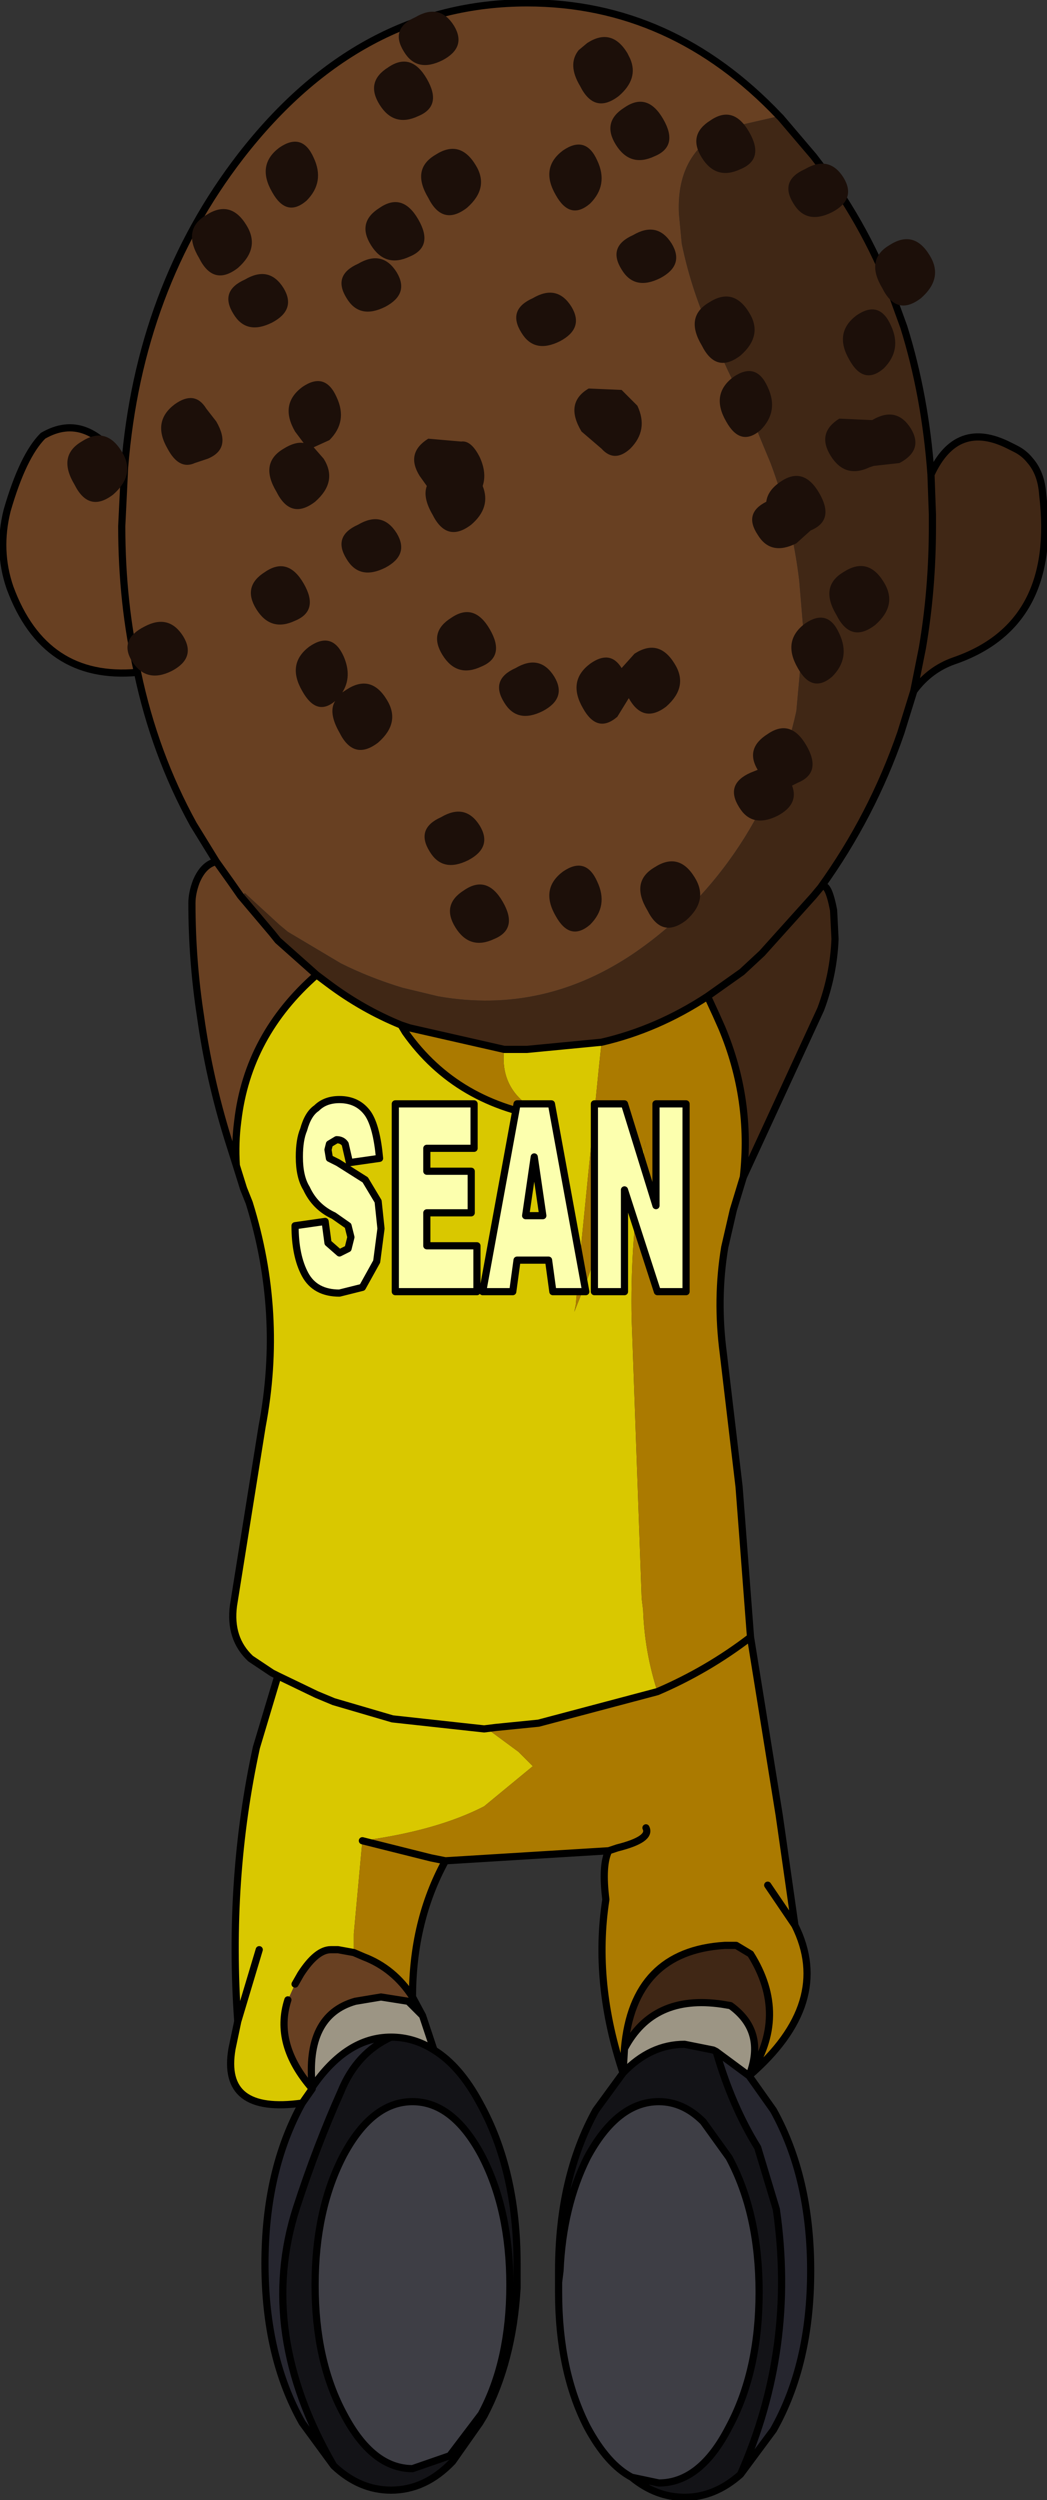
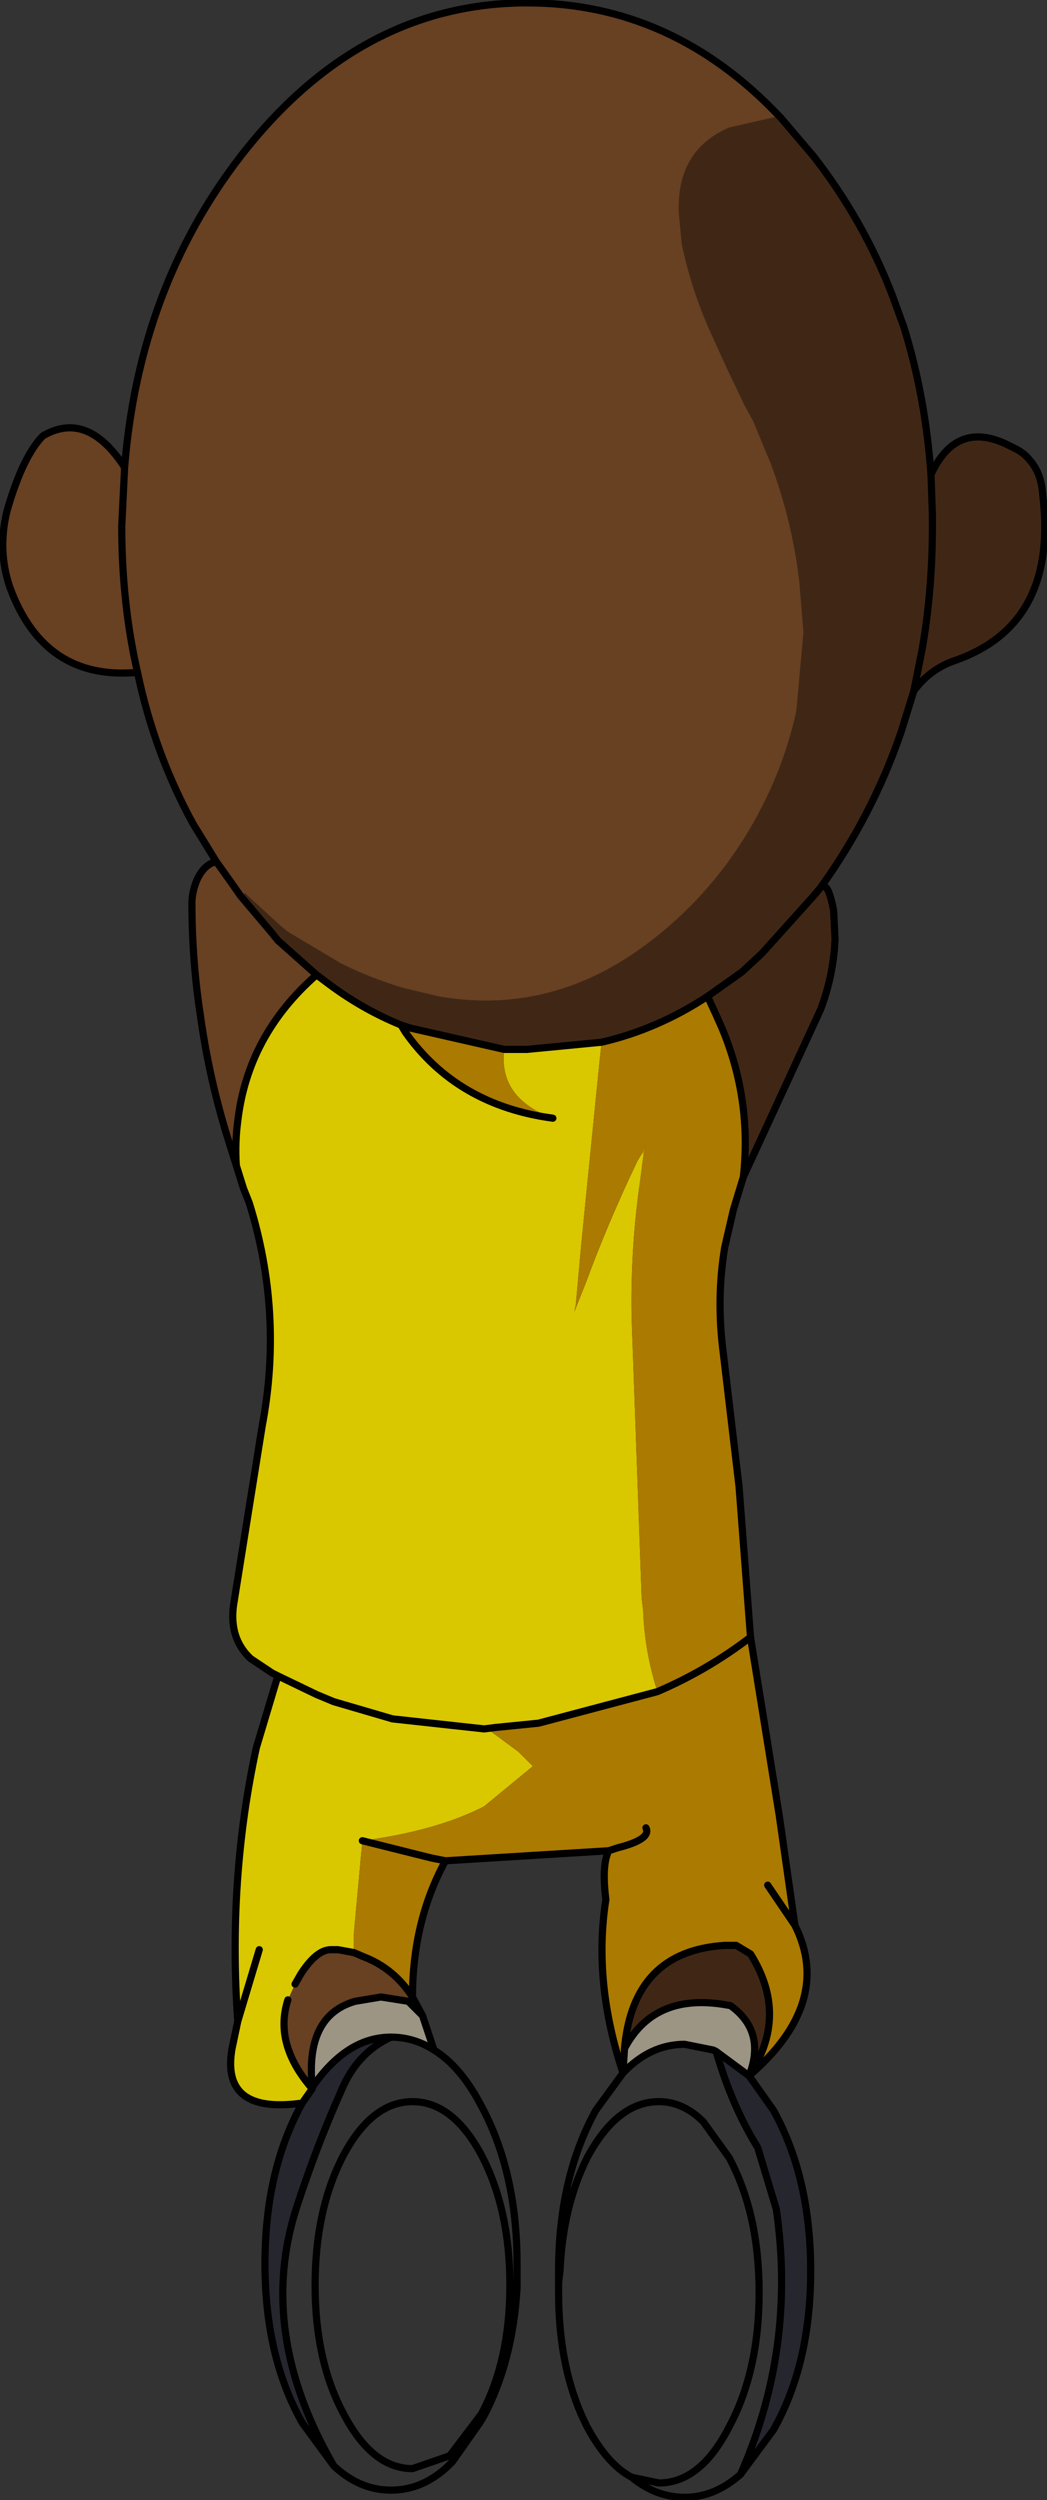
<svg xmlns="http://www.w3.org/2000/svg" height="87.2px" width="36.55px">
  <rect width="100%" height="100%" fill="#333333" stroke="none" />
  <g transform="matrix(1.0, 0.0, 0.0, 1.0, -9.45, 7.5)">
    <path d="M17.7 33.15 L17.4 32.2 Q16.75 30.1 16.45 27.95 16.15 26.0 16.15 24.0 16.15 23.65 16.3 23.25 16.55 22.65 17.0 22.55 L16.2 21.25 Q14.85 18.8 14.25 15.95 11.0 16.25 9.8 13.0 9.35 11.7 9.7 10.3 10.25 8.4 10.95 7.7 12.5 6.8 13.8 8.8 14.3 2.55 17.85 -2.05 22.0 -7.4 27.85 -7.4 32.9 -7.4 36.65 -3.45 L34.9 -3.05 Q33.05 -2.25 33.15 -0.05 L33.25 1.0 Q33.6 2.7 34.35 4.3 L34.85 5.4 35.45 6.65 35.75 7.2 36.1 8.05 36.35 8.65 Q37.1 10.65 37.35 12.75 L37.5 14.55 37.25 17.3 Q36.75 19.6 35.45 21.7 33.95 24.1 31.65 25.7 28.45 27.9 24.75 27.25 L23.5 26.95 Q22.35 26.6 21.35 26.1 L19.5 25.0 19.2 24.75 18.0 23.65 17.85 23.75 18.95 25.05 19.15 25.3 20.5 26.5 Q18.1 28.6 17.75 31.6 17.65 32.35 17.7 33.15 M30.45 28.85 L30.45 28.75 30.45 28.85 M17.0 22.55 L17.5 23.25 17.85 23.75 17.5 23.25 17.0 22.55 M13.8 8.8 L13.7 10.85 Q13.7 13.55 14.25 15.95 13.7 13.55 13.7 10.85 L13.8 8.8 M21.8 60.6 L22.15 60.75 Q23.2 61.15 23.85 62.15 L23.7 62.3 22.75 62.15 21.85 62.3 Q20.1 62.8 20.35 65.3 L20.35 65.35 Q19.0 63.8 19.5 62.25 L19.75 61.7 19.95 61.35 Q20.5 60.5 21.0 60.5 L21.25 60.5 21.8 60.6" fill="#684022" fill-rule="evenodd" stroke="none" />
    <path d="M36.65 -3.45 L36.7 -3.4 37.85 -2.05 Q39.6 0.2 40.6 2.8 L40.8 3.35 41.0 3.9 Q41.75 6.3 41.95 9.05 42.85 7.1 44.7 8.05 L44.9 8.15 Q45.2 8.3 45.4 8.55 45.8 9.0 45.85 9.75 46.4 14.3 42.75 15.55 41.9 15.85 41.35 16.6 L40.9 18.05 Q39.9 20.95 38.1 23.45 38.35 23.2 38.55 24.25 L38.6 25.25 Q38.55 26.5 38.1 27.7 L35.4 33.55 Q35.7 30.85 34.65 28.35 L34.45 27.9 34.15 27.25 Q32.4 28.4 30.45 28.85 L27.85 29.1 27.05 29.1 23.75 28.35 23.45 28.25 Q22.1 27.7 20.9 26.8 L20.5 26.5 19.15 25.3 18.95 25.05 17.85 23.75 18.0 23.65 19.2 24.75 19.5 25.0 21.35 26.1 Q22.35 26.6 23.5 26.95 L24.75 27.25 Q28.45 27.9 31.65 25.7 33.95 24.1 35.45 21.7 36.75 19.6 37.25 17.3 L37.5 14.55 37.35 12.75 Q37.1 10.65 36.35 8.65 L36.1 8.05 35.75 7.2 35.45 6.65 34.85 5.4 34.35 4.3 Q33.6 2.7 33.25 1.0 L33.15 -0.05 Q33.05 -2.25 34.9 -3.05 L36.65 -3.45 M30.45 28.85 L30.45 28.75 30.45 28.85 M41.35 16.6 L41.65 15.1 Q42.0 13.05 42.0 10.85 L42.0 10.45 41.95 9.05 42.0 10.45 42.0 10.85 Q42.0 13.05 41.65 15.1 L41.35 16.6 M38.1 23.45 L37.85 23.75 36.05 25.75 35.35 26.4 34.15 27.25 35.35 26.4 36.05 25.75 37.85 23.75 38.1 23.45 M31.25 63.95 Q31.55 60.55 34.75 60.35 L35.15 60.35 35.65 60.65 Q37.0 62.8 35.6 64.9 36.2 63.35 34.95 62.45 L34.65 62.4 Q32.25 62.05 31.25 63.95" fill="#402715" fill-rule="evenodd" stroke="none" />
    <path d="M20.0 65.85 Q17.15 66.25 17.55 63.95 L17.75 63.0 Q17.4 58.05 18.4 53.45 L19.15 50.95 18.95 50.85 18.2 50.35 Q17.45 49.65 17.6 48.5 L18.6 42.25 Q19.35 38.3 18.15 34.45 L17.95 33.95 17.7 33.15 Q17.65 32.35 17.75 31.6 18.1 28.6 20.5 26.5 L20.9 26.8 Q22.1 27.7 23.45 28.25 L23.6 28.5 Q25.4 31.05 28.75 31.5 26.85 30.8 27.05 29.1 L27.85 29.1 30.45 28.85 30.35 29.8 30.0 33.3 29.75 35.8 29.55 38.0 29.5 38.25 29.9 37.25 Q30.65 35.2 31.7 33.0 L31.85 32.75 31.9 32.7 32.0 32.25 31.95 32.5 31.8 33.65 Q31.45 36.05 31.5 38.5 L31.85 48.25 31.9 48.65 Q31.95 50.1 32.4 51.5 L28.25 52.6 26.75 52.75 26.6 52.9 27.55 53.6 28.05 54.1 26.35 55.5 Q24.7 56.35 22.1 56.7 L21.8 59.95 21.8 60.6 21.25 60.5 21.0 60.5 Q20.5 60.5 19.95 61.35 L19.75 61.7 19.5 62.25 Q19.0 63.8 20.35 65.35 L20.0 65.85 M26.75 52.75 L26.35 52.8 23.15 52.45 21.1 51.85 20.5 51.6 19.15 50.95 20.5 51.6 21.1 51.85 23.15 52.45 26.35 52.8 26.75 52.75 M18.5 60.5 L17.75 63.0 18.5 60.5" fill="#d9c800" fill-rule="evenodd" stroke="none" />
    <path d="M35.4 33.55 L35.05 34.7 34.75 36.0 Q34.45 37.8 34.7 39.7 L35.25 44.35 35.65 49.6 36.65 55.8 37.2 59.65 Q38.55 62.35 35.6 64.9 37.0 62.8 35.65 60.65 L35.15 60.35 34.75 60.35 Q31.55 60.55 31.25 63.95 L31.2 64.8 Q30.15 61.65 30.6 58.75 30.45 57.55 30.7 57.05 L25.0 57.4 Q23.85 59.5 23.85 62.15 23.2 61.15 22.15 60.75 L21.8 60.6 21.8 59.95 22.1 56.7 Q24.7 56.35 26.35 55.5 L28.05 54.1 27.55 53.6 26.6 52.9 26.75 52.75 28.25 52.6 32.4 51.5 Q31.95 50.1 31.9 48.65 L31.85 48.25 31.5 38.5 Q31.45 36.05 31.8 33.65 L31.95 32.5 32.0 32.25 31.9 32.7 31.85 32.75 31.7 33.0 Q30.65 35.2 29.9 37.25 L29.5 38.25 29.55 38.0 29.75 35.8 30.0 33.3 30.35 29.8 30.45 28.85 Q32.4 28.4 34.15 27.25 L34.45 27.9 34.65 28.35 Q35.7 30.85 35.4 33.55 M23.45 28.25 L23.75 28.35 27.05 29.1 Q26.85 30.8 28.75 31.5 25.4 31.05 23.6 28.5 L23.45 28.25 M35.65 49.6 Q34.15 50.75 32.4 51.5 34.15 50.75 35.65 49.6 M36.25 58.25 L37.2 59.65 36.25 58.25 M32.0 56.25 Q32.2 56.65 31.0 56.95 L30.7 57.05 31.0 56.95 Q32.2 56.65 32.0 56.25 M25.0 57.4 L24.5 57.3 22.1 56.7 24.5 57.3 25.0 57.4" fill="#ab7a00" fill-rule="evenodd" stroke="none" />
    <path d="M24.2 62.8 L24.6 64.0 Q23.9 63.55 23.1 63.55 21.55 63.55 20.35 65.3 20.1 62.8 21.85 62.3 L22.75 62.15 23.7 62.3 24.2 62.8 M31.25 63.95 Q32.25 62.05 34.65 62.4 L34.95 62.45 Q36.2 63.35 35.6 64.9 L34.45 64.05 34.35 64.0 33.35 63.8 Q32.15 63.8 31.2 64.8 L31.25 63.95" fill="#9c9584" fill-rule="evenodd" stroke="none" />
-     <path d="M35.3 78.8 Q34.4 79.6 33.35 79.6 32.35 79.6 31.5 78.9 L32.45 79.1 Q33.9 79.1 34.9 77.15 35.95 75.2 35.95 72.45 35.95 69.7 34.9 67.75 L34.0 66.5 Q33.3 65.8 32.45 65.8 31.0 65.8 29.95 67.75 29.1 69.45 29.0 71.7 L28.95 71.7 Q28.95 68.45 30.25 66.1 L31.2 64.8 Q32.15 63.8 33.35 63.8 L34.35 64.0 34.45 64.05 Q35.0 65.95 35.9 67.4 L36.55 69.55 Q37.25 74.4 35.3 78.8 M24.6 64.0 Q25.5 64.55 26.2 65.85 27.5 68.2 27.5 71.45 L27.5 72.3 27.25 72.2 Q27.25 69.55 26.25 67.65 25.25 65.8 23.85 65.8 22.45 65.8 21.45 67.65 20.45 69.55 20.45 72.2 20.45 74.85 21.45 76.7 22.45 78.6 23.85 78.6 L25.15 78.15 25.25 78.35 Q24.3 79.35 23.1 79.35 22.0 79.35 21.1 78.5 18.4 73.85 19.8 69.5 20.5 67.35 21.35 65.45 21.9 64.1 23.1 63.55 23.9 63.55 24.6 64.0" fill="#131317" fill-rule="evenodd" stroke="none" />
    <path d="M35.6 64.9 L36.45 66.1 Q37.75 68.45 37.75 71.7 37.75 74.95 36.45 77.25 L35.3 78.8 Q37.25 74.4 36.55 69.55 L35.9 67.4 Q35.0 65.95 34.45 64.05 L35.6 64.9 M21.1 78.5 L20.0 77.0 Q18.7 74.7 18.7 71.45 18.7 68.2 20.0 65.85 L20.35 65.35 20.35 65.3 Q21.55 63.55 23.1 63.55 21.9 64.1 21.35 65.45 20.5 67.35 19.8 69.5 18.4 73.85 21.1 78.5" fill="#26262f" fill-rule="evenodd" stroke="none" />
-     <path d="M31.5 78.9 Q30.65 78.45 29.95 77.15 28.95 75.2 28.95 72.45 L28.95 72.1 29.0 71.7 Q29.1 69.45 29.95 67.75 31.0 65.8 32.45 65.8 33.3 65.8 34.0 66.5 L34.9 67.75 Q35.95 69.7 35.95 72.45 35.95 75.2 34.9 77.15 33.9 79.1 32.45 79.1 L31.5 78.9 M25.15 78.15 L23.85 78.6 Q22.45 78.6 21.45 76.7 20.45 74.85 20.45 72.2 20.45 69.55 21.45 67.65 22.45 65.8 23.85 65.8 25.25 65.8 26.25 67.65 27.25 69.55 27.25 72.2 27.25 74.85 26.25 76.7 L25.15 78.15" fill="#3e3e45" fill-rule="evenodd" stroke="none" />
    <path d="M36.65 -3.45 L36.7 -3.4 37.85 -2.05 Q39.6 0.2 40.6 2.8 L40.8 3.35 41.0 3.9 Q41.75 6.3 41.95 9.05 42.85 7.1 44.7 8.05 L44.9 8.15 Q45.2 8.3 45.4 8.55 45.8 9.0 45.85 9.75 46.4 14.3 42.75 15.55 41.9 15.85 41.35 16.6 L40.9 18.05 Q39.9 20.95 38.1 23.45 38.35 23.2 38.55 24.25 L38.6 25.25 Q38.55 26.5 38.1 27.7 L35.4 33.55 35.05 34.7 34.75 36.0 Q34.45 37.8 34.7 39.7 L35.25 44.35 35.65 49.6 36.65 55.8 37.2 59.65 Q38.55 62.35 35.6 64.9 L36.45 66.1 Q37.75 68.45 37.75 71.7 37.75 74.95 36.45 77.25 L35.3 78.8 Q34.4 79.6 33.35 79.6 32.35 79.6 31.5 78.9 30.65 78.45 29.95 77.15 28.95 75.2 28.95 72.45 L28.95 72.1 28.95 71.7 Q28.95 68.45 30.25 66.1 L31.2 64.8 Q30.15 61.65 30.6 58.75 30.45 57.55 30.7 57.05 L25.0 57.4 Q23.85 59.5 23.85 62.15 L24.2 62.8 24.6 64.0 Q25.5 64.55 26.2 65.85 27.5 68.2 27.5 71.45 L27.5 72.3 Q27.35 74.85 26.35 76.75 L26.2 77.0 25.25 78.35 Q24.3 79.35 23.1 79.35 22.0 79.35 21.1 78.5 L20.0 77.0 Q18.7 74.7 18.7 71.45 18.7 68.2 20.0 65.85 17.15 66.25 17.55 63.95 L17.75 63.0 Q17.4 58.05 18.4 53.45 L19.15 50.95 18.95 50.85 18.2 50.35 Q17.45 49.65 17.6 48.5 L18.6 42.25 Q19.35 38.3 18.15 34.45 L17.95 33.95 17.7 33.15 17.4 32.2 Q16.75 30.1 16.45 27.95 16.15 26.0 16.15 24.0 16.15 23.65 16.3 23.25 16.55 22.65 17.0 22.55 L16.2 21.25 Q14.85 18.8 14.25 15.95 11.0 16.25 9.8 13.0 9.35 11.7 9.7 10.3 10.25 8.4 10.95 7.7 12.5 6.8 13.8 8.8 14.3 2.55 17.85 -2.05 22.0 -7.4 27.85 -7.4 32.9 -7.4 36.65 -3.45 M17.85 23.75 L18.95 25.05 19.15 25.3 20.5 26.5 20.9 26.8 Q22.1 27.7 23.45 28.25 L23.75 28.35 27.05 29.1 27.85 29.1 30.45 28.85 Q32.4 28.4 34.15 27.25 L35.35 26.4 36.05 25.75 37.85 23.75 38.1 23.45 M41.95 9.05 L42.0 10.45 42.0 10.85 Q42.0 13.05 41.65 15.1 L41.35 16.6 M14.25 15.95 Q13.7 13.55 13.7 10.85 L13.8 8.8 M17.85 23.75 L17.5 23.25 17.0 22.55 M20.5 26.5 Q18.1 28.6 17.75 31.6 17.65 32.35 17.7 33.15 M34.15 27.25 L34.45 27.9 34.65 28.35 Q35.7 30.85 35.4 33.55 M32.4 51.5 Q34.15 50.75 35.65 49.6 M28.75 31.5 Q25.4 31.05 23.6 28.5 L23.45 28.25 M35.6 64.9 Q37.0 62.8 35.65 60.65 L35.15 60.35 34.75 60.35 Q31.55 60.55 31.25 63.95 32.25 62.05 34.65 62.4 L34.95 62.45 Q36.2 63.35 35.6 64.9 L34.45 64.05 Q35.0 65.95 35.9 67.4 L36.55 69.55 Q37.25 74.4 35.3 78.8 M30.7 57.05 L31.0 56.95 Q32.2 56.65 32.0 56.25 M37.2 59.65 L36.25 58.25 M19.15 50.95 L20.5 51.6 21.1 51.85 23.15 52.45 26.35 52.8 26.75 52.75 28.25 52.6 32.4 51.5 M22.1 56.7 L24.5 57.3 25.0 57.4 M21.8 60.6 L22.15 60.75 Q23.2 61.15 23.85 62.15 M23.7 62.3 L24.2 62.8 M21.8 60.6 L21.25 60.5 21.0 60.5 Q20.5 60.5 19.95 61.35 L19.75 61.7 M19.5 62.25 Q19.0 63.8 20.35 65.35 L20.35 65.3 Q20.1 62.8 21.85 62.3 L22.75 62.15 23.7 62.3 M24.6 64.0 Q23.9 63.55 23.1 63.55 21.9 64.1 21.35 65.45 20.5 67.35 19.8 69.5 18.4 73.85 21.1 78.5 M23.1 63.55 Q21.55 63.55 20.35 65.3 M25.15 78.15 L23.85 78.6 Q22.45 78.6 21.45 76.7 20.45 74.85 20.45 72.2 20.45 69.55 21.45 67.65 22.45 65.8 23.85 65.8 25.25 65.8 26.25 67.65 27.25 69.55 27.25 72.2 27.25 74.85 26.25 76.7 L25.15 78.15 M29.0 71.7 L28.95 72.1 M31.5 78.9 L32.45 79.1 Q33.9 79.1 34.9 77.15 35.95 75.2 35.95 72.45 35.95 69.7 34.9 67.75 L34.0 66.5 Q33.3 65.8 32.45 65.8 31.0 65.8 29.95 67.75 29.1 69.45 29.0 71.7 M31.2 64.8 L31.25 63.95 M31.2 64.8 Q32.15 63.8 33.35 63.8 L34.35 64.0 34.45 64.05 M17.75 63.0 L18.5 60.5 M20.0 65.85 L20.35 65.35" fill="none" stroke="#000000" stroke-linecap="round" stroke-linejoin="round" stroke-width="0.25" />
-     <path d="M19.2 -2.35 Q20.0 -2.9 20.4 -2.0 20.8 -1.15 20.15 -0.5 19.45 0.1 18.95 -0.8 18.4 -1.75 19.2 -2.35 M25.3 -6.6 Q25.75 -5.85 24.9 -5.4 24.0 -4.95 23.55 -5.7 23.05 -6.5 23.95 -6.9 24.8 -7.4 25.3 -6.6 M24.65 -2.1 Q25.5 -2.65 26.05 -1.75 26.55 -0.95 25.75 -0.25 24.9 0.4 24.4 -0.6 23.8 -1.6 24.65 -2.1 M24.05 -3.45 Q23.2 -3.05 22.7 -3.85 22.2 -4.65 23.0 -5.15 23.8 -5.7 24.35 -4.75 24.9 -3.8 24.05 -3.45 M28.85 -0.7 Q28.3 -1.65 29.1 -2.25 29.9 -2.8 30.3 -1.9 30.7 -1.05 30.05 -0.4 29.35 0.2 28.85 -0.7 M29.95 -6.0 Q30.8 -6.55 31.35 -5.65 L31.45 -5.45 Q31.75 -4.75 31.05 -4.15 30.2 -3.5 29.7 -4.5 29.25 -5.25 29.65 -5.75 L29.95 -6.0 M30.95 -2.45 Q30.45 -3.25 31.25 -3.75 32.05 -4.3 32.6 -3.35 33.15 -2.4 32.3 -2.05 31.45 -1.65 30.95 -2.45 M34.25 -3.3 Q35.05 -3.85 35.6 -2.9 36.15 -1.95 35.3 -1.6 34.45 -1.2 33.95 -2.0 33.45 -2.8 34.25 -3.3 M38.5 -0.1 Q37.6 0.35 37.15 -0.4 36.65 -1.2 37.55 -1.6 38.4 -2.1 38.9 -1.3 39.35 -0.55 38.5 -0.1 M40.85 8.65 L39.95 8.75 39.8 8.8 Q38.95 9.2 38.45 8.4 37.95 7.6 38.75 7.1 L39.85 7.15 39.9 7.15 Q40.75 6.65 41.25 7.45 41.7 8.2 40.85 8.65 M41.9 1.4 Q42.4 2.2 41.6 2.9 40.75 3.55 40.25 2.55 39.65 1.55 40.5 1.05 41.35 0.5 41.9 1.4 M39.1 5.05 Q38.55 4.1 39.35 3.5 40.15 2.95 40.55 3.85 40.95 4.7 40.3 5.35 39.6 5.95 39.1 5.05 M33.95 4.55 Q33.35 3.55 34.2 3.05 35.05 2.5 35.6 3.4 36.1 4.2 35.3 4.9 34.45 5.55 33.95 4.55 M31.15 1.9 Q30.65 1.1 31.55 0.7 32.4 0.2 32.9 1.0 33.35 1.75 32.5 2.2 31.6 2.65 31.15 1.9 M30.45 8.15 L29.75 7.55 Q29.15 6.55 30.0 6.05 L31.15 6.1 31.7 6.65 Q32.1 7.5 31.45 8.15 30.9 8.65 30.45 8.15 M37.75 11.0 L37.25 11.45 Q36.35 11.9 35.9 11.15 35.4 10.4 36.2 10.0 36.25 9.6 36.7 9.3 37.5 8.75 38.05 9.7 38.6 10.65 37.75 11.0 M34.8 7.2 Q34.25 6.25 35.05 5.65 35.85 5.1 36.25 6.0 36.65 6.85 36.0 7.5 35.3 8.1 34.8 7.2 M27.65 4.1 Q27.15 3.3 28.05 2.9 28.9 2.4 29.4 3.2 29.85 3.95 29.0 4.4 28.1 4.85 27.65 4.1 M21.55 2.9 Q21.05 2.1 21.95 1.7 22.8 1.2 23.3 2.0 23.75 2.75 22.9 3.2 22.0 3.65 21.55 2.9 M23.75 1.45 Q22.9 1.85 22.4 1.05 21.9 0.25 22.7 -0.25 23.5 -0.8 24.05 0.15 24.6 1.1 23.75 1.45 M24.4 7.8 L25.55 7.9 Q25.9 7.85 26.2 8.45 26.45 9.0 26.3 9.45 26.6 10.2 25.9 10.8 25.05 11.45 24.55 10.45 24.2 9.85 24.35 9.45 L24.1 9.1 Q23.6 8.3 24.4 7.8 M20.4 8.1 L20.75 8.5 Q21.25 9.3 20.45 10.0 19.6 10.65 19.1 9.65 18.5 8.65 19.35 8.15 19.75 7.9 20.05 7.95 L19.75 7.55 Q19.2 6.6 20.0 6.0 20.8 5.45 21.2 6.35 21.6 7.2 20.95 7.85 L20.4 8.1 M21.95 10.8 Q22.8 10.3 23.3 11.1 23.75 11.85 22.9 12.3 22.0 12.75 21.55 12.0 21.05 11.2 21.95 10.8 M27.05 17.0 Q26.55 16.2 27.45 15.8 28.3 15.3 28.8 16.1 29.25 16.85 28.4 17.3 27.5 17.75 27.05 17.0 M26.25 15.75 Q25.4 16.15 24.9 15.35 24.4 14.55 25.2 14.05 26.0 13.5 26.55 14.45 27.1 15.4 26.25 15.75 M30.05 15.65 Q30.75 15.15 31.15 15.8 L31.6 15.3 Q32.45 14.75 33.0 15.65 33.5 16.45 32.7 17.15 31.9 17.75 31.4 16.85 L31.0 17.5 Q30.3 18.1 29.8 17.2 29.25 16.25 30.05 15.65 M21.45 15.4 Q21.75 16.1 21.4 16.65 L21.55 16.55 Q22.4 16.0 22.95 16.9 23.45 17.7 22.65 18.4 21.8 19.05 21.3 18.05 20.9 17.35 21.15 16.95 20.5 17.5 20.0 16.6 19.45 15.65 20.25 15.05 21.05 14.5 21.45 15.4 M24.85 21.0 Q25.7 20.5 26.2 21.3 26.65 22.05 25.8 22.5 24.9 22.95 24.45 22.2 23.95 21.4 24.85 21.0 M29.1 22.9 Q29.9 22.35 30.3 23.25 30.7 24.1 30.05 24.75 29.35 25.35 28.85 24.45 28.3 23.5 29.1 22.9 M27.0 23.95 Q27.55 24.9 26.7 25.25 25.85 25.65 25.35 24.85 24.85 24.05 25.65 23.55 26.45 23.0 27.0 23.95 M37.6 18.5 Q38.15 19.45 37.3 19.8 L37.1 19.9 Q37.35 20.55 36.6 20.95 35.7 21.4 35.25 20.65 34.75 19.85 35.65 19.45 L35.9 19.35 Q35.45 18.6 36.25 18.1 37.05 17.55 37.6 18.5 M40.0 14.3 Q39.15 14.95 38.65 13.95 38.05 12.95 38.9 12.45 39.75 11.9 40.3 12.8 40.8 13.6 40.0 14.3 M38.5 16.1 Q37.8 16.7 37.3 15.8 36.75 14.85 37.55 14.25 38.35 13.7 38.75 14.6 39.15 15.45 38.5 16.1 M33.7 23.1 Q34.2 23.9 33.4 24.6 32.55 25.25 32.05 24.25 31.45 23.25 32.3 22.75 33.15 22.2 33.7 23.1 M16.4 1.5 Q15.8 0.5 16.65 0.0 17.5 -0.55 18.05 0.35 18.55 1.15 17.75 1.85 16.9 2.5 16.4 1.5 M17.6 3.45 Q17.1 2.65 18.0 2.25 18.85 1.75 19.35 2.55 19.8 3.3 18.95 3.75 18.05 4.2 17.6 3.45 M13.4 9.75 Q12.55 10.4 12.05 9.4 11.45 8.4 12.3 7.9 13.15 7.35 13.7 8.25 14.2 9.05 13.4 9.75 M17.0 7.2 Q17.55 8.15 16.7 8.5 L16.25 8.65 Q15.7 8.9 15.3 8.15 14.75 7.2 15.55 6.6 16.25 6.1 16.65 6.75 L17.0 7.2 M18.4 13.75 Q17.9 12.95 18.7 12.45 19.5 11.9 20.05 12.85 20.6 13.8 19.75 14.15 18.9 14.55 18.4 13.75 M14.05 15.55 Q13.6 14.8 14.5 14.35 15.35 13.9 15.85 14.7 16.3 15.45 15.45 15.9 14.55 16.35 14.05 15.55" fill="#1c0f09" fill-rule="evenodd" stroke="none" />
-     <path d="M21.2 32.25 L20.95 32.4 20.9 32.6 20.95 32.9 21.25 33.05 22.2 33.65 22.65 34.4 22.75 35.35 22.6 36.5 22.1 37.4 21.3 37.6 Q20.45 37.6 20.1 36.95 19.75 36.3 19.75 35.25 L20.8 35.1 20.9 35.85 21.3 36.2 21.6 36.05 21.7 35.65 21.6 35.25 21.1 34.9 Q20.45 34.6 20.15 33.95 19.9 33.55 19.9 32.85 19.9 32.25 20.05 31.9 20.2 31.35 20.5 31.15 20.8 30.85 21.3 30.85 21.95 30.85 22.3 31.35 22.6 31.8 22.7 32.9 L21.65 33.05 21.5 32.4 Q21.4 32.25 21.2 32.25 M23.25 31.0 L26.0 31.0 26.0 32.55 24.35 32.55 24.35 33.35 25.9 33.35 25.9 34.8 24.35 34.8 24.35 35.95 26.1 35.95 26.1 37.55 23.25 37.55 23.25 31.0 M28.7 31.0 L29.9 37.55 28.75 37.55 28.6 36.45 27.5 36.45 27.35 37.55 26.3 37.55 27.5 31.0 28.7 31.0 M28.4 34.9 L28.1 32.85 27.8 34.9 28.4 34.9 M30.2 31.0 L31.25 31.0 32.35 34.55 32.35 31.0 33.4 31.0 33.4 37.55 32.4 37.55 31.25 34.0 31.25 37.55 30.2 37.55 30.2 31.0" fill="#fcffae" fill-rule="evenodd" stroke="none" />
-     <path d="M21.2 32.25 L20.95 32.4 20.9 32.6 20.95 32.9 21.25 33.05 22.2 33.65 22.65 34.4 22.75 35.35 22.6 36.5 22.1 37.4 21.3 37.6 Q20.45 37.6 20.1 36.95 19.75 36.3 19.75 35.25 L20.8 35.1 20.9 35.85 21.3 36.2 21.6 36.05 21.7 35.65 21.6 35.25 21.1 34.9 Q20.45 34.6 20.15 33.95 19.9 33.55 19.9 32.85 19.9 32.25 20.05 31.9 20.2 31.35 20.5 31.15 20.8 30.85 21.3 30.85 21.95 30.85 22.3 31.35 22.6 31.8 22.7 32.9 L21.65 33.05 21.5 32.4 Q21.4 32.25 21.2 32.25 M23.25 31.0 L26.0 31.0 26.0 32.55 24.35 32.55 24.35 33.35 25.9 33.35 25.9 34.8 24.35 34.8 24.35 35.95 26.1 35.95 26.1 37.55 23.25 37.55 23.25 31.0 M28.7 31.0 L29.9 37.55 28.75 37.55 28.6 36.45 27.5 36.45 27.35 37.55 26.3 37.55 27.5 31.0 28.7 31.0 M28.4 34.9 L28.1 32.85 27.8 34.9 28.4 34.9 M30.2 31.0 L31.25 31.0 32.35 34.55 32.35 31.0 33.4 31.0 33.4 37.55 32.4 37.55 31.25 34.0 31.25 37.55 30.2 37.55 30.2 31.0" fill="none" stroke="#000000" stroke-linecap="round" stroke-linejoin="round" stroke-width="0.25" />
  </g>
</svg>